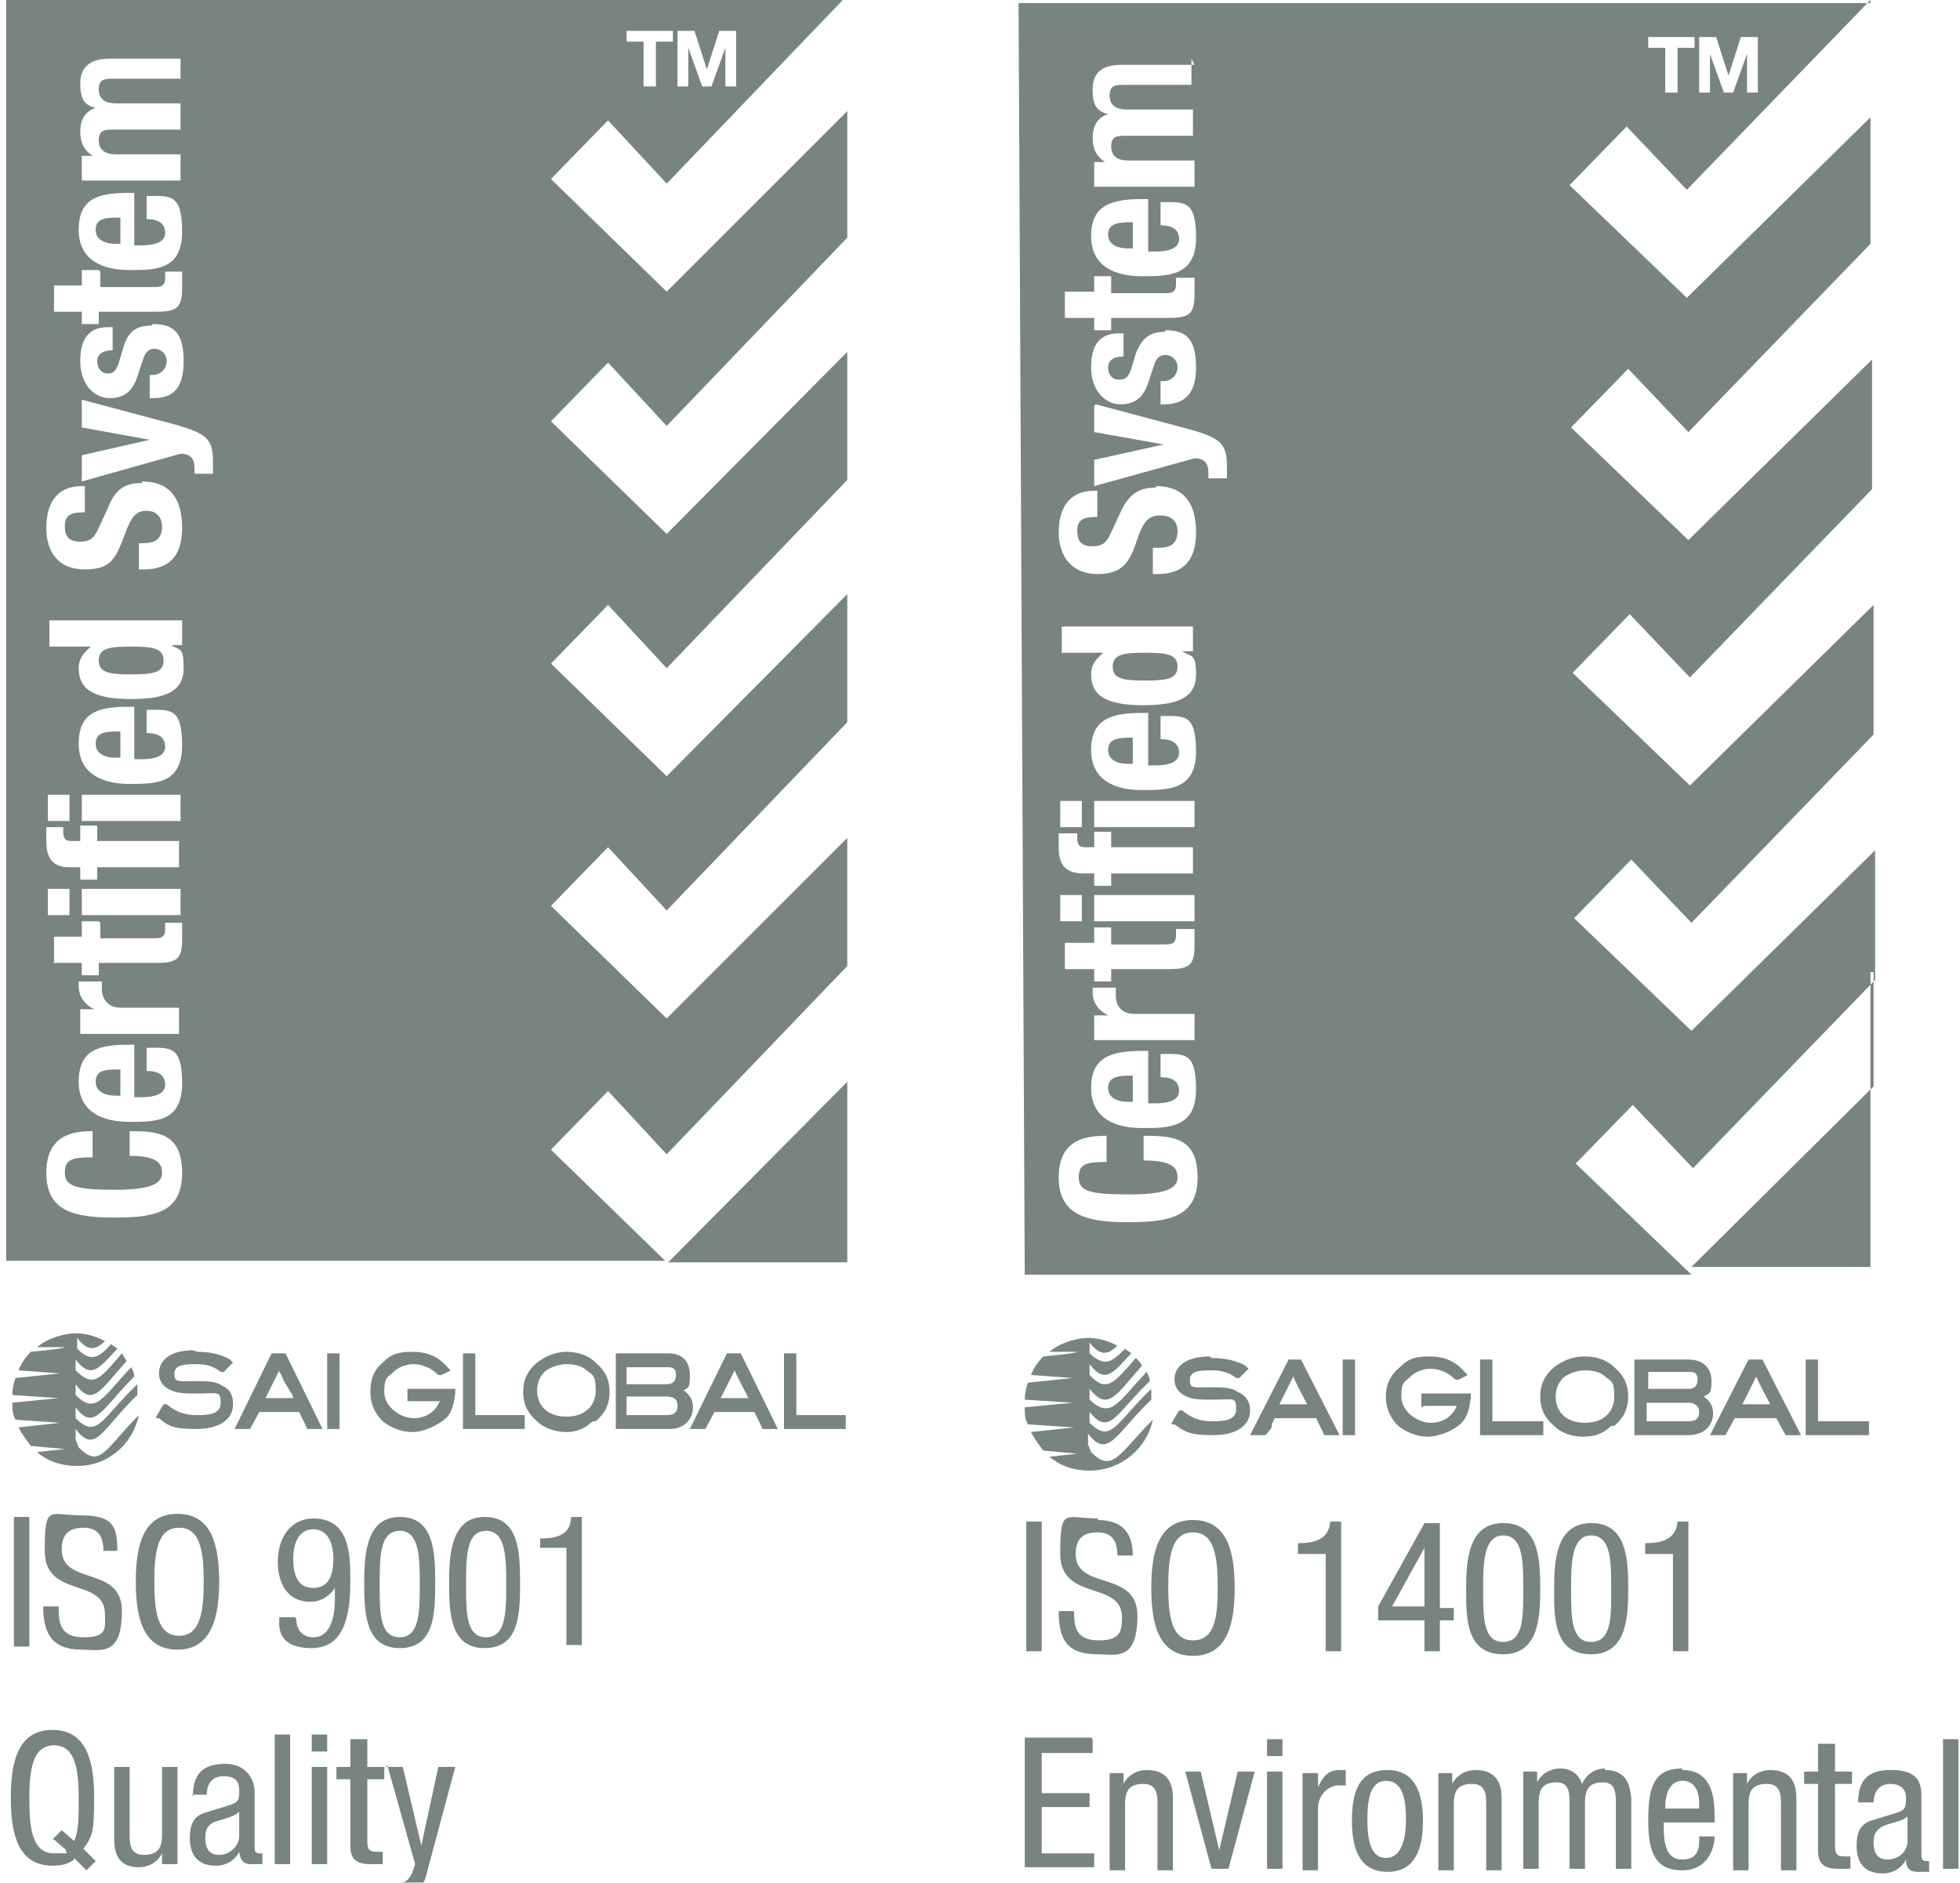
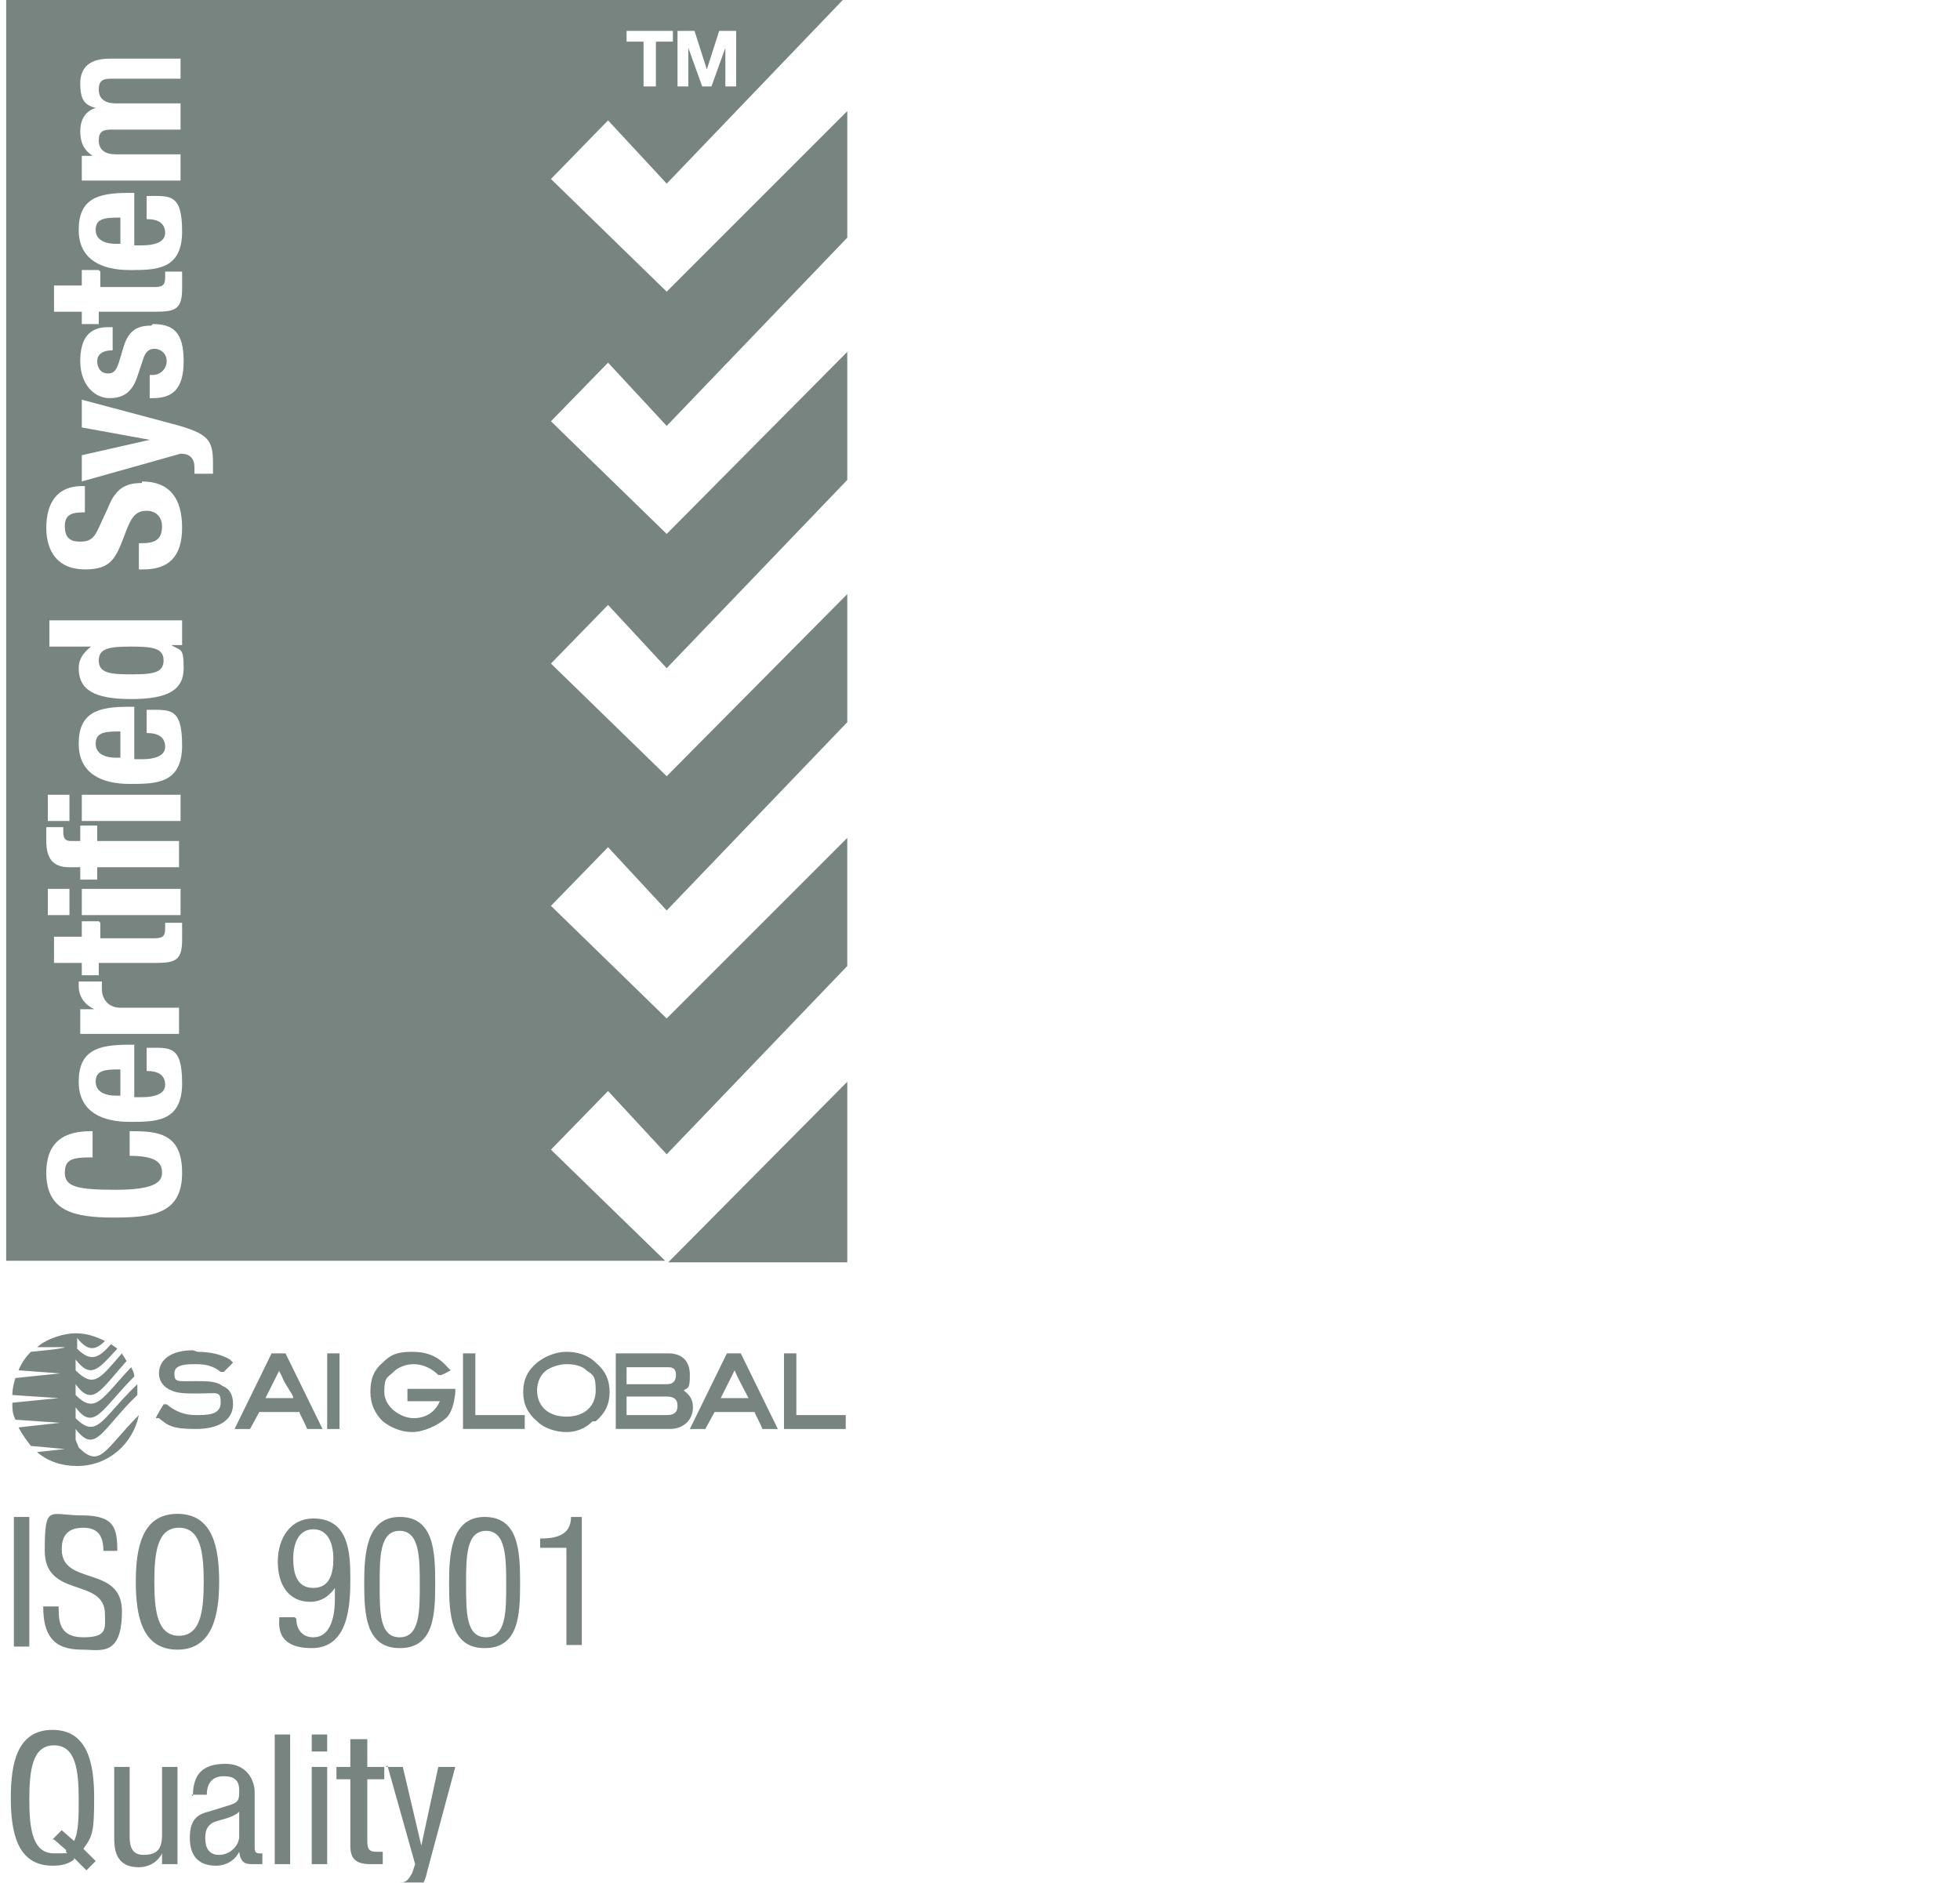
<svg xmlns="http://www.w3.org/2000/svg" id="Layer_1" width="127" height="122" version="1.1" viewBox="0 0 127 122">
  <defs>
    <style> .st0 { fill: #1d322b; fill-rule: evenodd; } .st1 { opacity: .6; } </style>
  </defs>
  <g id="Design-Symbols" class="st1">
    <g id="Footer-2024">
      <g id="ISO-14001_x2F_Mono">
-         <path id="Combined-Shape" class="st0" d="M121.2,63v7.4h0v11.7h-11.8.2l11.8-11.7v-7.4h-.2ZM121.2,0v7.4h0v8.4l-11.8,12.2-3.9-4.1-3.7,3.8,7.6,7.3,11.9-11.7v-7.4h0v7.4h0v8.4l-11.8,12.2-3.9-4.1-3.7,3.8,7.6,7.3,11.9-11.7v-7.4h0v7.4h0v8.4l-11.8,12.2-3.9-4.1-3.7,3.8,7.6,7.3,11.9-11.7v-7.4h0v7.4h0v8.4l-11.8,12.2-3.9-4.1-3.7,3.8,7.5,7.2h-43.2L66,.2h55L121.2,0ZM74.1,73.5v1.7c1.9,0,2.2.5,2.2,1.1s-.5,1.1-3.1,1.1-3.3-.2-3.3-1.1.5-1,1.8-1v-1.7c-1.3,0-3.1.2-3.1,2.7s1.9,2.9,4.5,2.9,4.5-.3,4.5-2.9-1.6-2.7-3.5-2.7v-.1ZM74.4,68.1h-.4c-2,0-3.3.4-3.3,2.4s1.6,2.6,3.3,2.6,3.5,0,3.5-2.5-.8-2.3-2.3-2.3v1.5c.8,0,1.2.3,1.2.9s-.7.8-1.5.8h-.5v-3.4ZM73.4,69.7v1.7h-.3c-.6,0-1.3-.2-1.3-.9s.6-.8,1.5-.8h.1ZM72.4,64h-1.6v.3c0,.7.4,1.2,1,1.5h-.9v1.6h6.5v-1.7h-3.9c-.9,0-1.2-.6-1.2-1.2s0-.4,0-.5h.1ZM72,60.1h-1.1v1h-1.9v1.7h1.9v.8h1.1v-.8h3.7c1.3,0,1.7-.2,1.7-1.5s0-.7,0-1.1h-1.2v.4c0,.5-.2.6-.7.6h-3.5v-1.1ZM70.1,58h-1.4v1.7h1.4v-1.7ZM77.4,58h-6.5v1.7h6.5v-1.7ZM69.8,54h-1.2v.9c0,1.1.4,1.7,1.6,1.7h.7v.8h1.1v-.8h5.3v-1.7h-5.3v-1h-1.1v1h-.6c-.4,0-.5-.2-.5-.6s0-.2,0-.3ZM77.4,51.9h-6.5v1.7h6.5v-1.7ZM70.1,51.9h-1.4v1.7h1.4v-1.7ZM74.4,46.2h-.4c-2,0-3.3.4-3.3,2.4s1.6,2.6,3.3,2.6,3.5,0,3.5-2.5-.8-2.3-2.3-2.3v1.5c.8,0,1.2.3,1.2.9s-.7.8-1.5.8h-.5v-3.4ZM73.4,47.8v1.7h-.3c-.6,0-1.3-.2-1.3-.9s.6-.8,1.5-.8h.1ZM77.4,40.6h-8.6v1.7h2.7c-.5.4-.8.8-.8,1.4,0,1.4,1,2,3.4,2s3.4-.6,3.4-2-.3-1.1-.9-1.5h.7v-1.6h.1ZM74.2,42.3c1.4,0,2.1.1,2.1.9s-.7.9-2.1.9-2.1-.1-2.1-.9.7-.9,2.1-.9ZM74.9,31.6c-1,0-1.7.3-2.3,1.6l-.6,1.3c-.3.7-.6.9-1.2.9s-1-.2-1-1,.5-.9,1.3-.9v-1.7h-.2c-1.6,0-2.3,1.1-2.3,2.7s.9,2.7,2.5,2.7,2.1-.7,2.6-2.3c.4-1.1.7-1.5,1.5-1.5s1.1.5,1.1,1c0,.9-.5,1.1-1.3,1.1h-.3v1.7h.3c1.6,0,2.5-.8,2.5-2.7s-.8-3-2.6-3v.1ZM70.9,26.3v1.7l4.5.8h0l-4.5,1v1.7l6.5-1.8c.6,0,.9.3.9.9s0,.3,0,.4h1.2v-.7c0-1.5-.3-1.9-2.5-2.5l-6-1.6-.1.1ZM75.5,21.5c-1,0-1.5.4-1.9,1.4l-.3,1c-.2.6-.4.7-.8.7-.5,0-.7-.4-.7-.8s.3-.7,1-.7v-1.5h-.3c-1.2,0-1.8.7-1.8,2.2s.9,2.4,1.9,2.4,1.5-.5,1.8-1.4l.4-1.2c.1-.3.3-.6.7-.6s.8.3.8.8-.4.9-.9.9h-.2v1.5h.2c1.2,0,2.1-.5,2.1-2.4s-.7-2.4-2-2.4v.1ZM72,17.9h-1.1v1h-1.9v1.7h1.9v.8h1.1v-.8h3.7c1.3,0,1.7-.2,1.7-1.5s0-.7,0-1.1h-1.2v.4c0,.5-.2.6-.7.6h-3.5v-1.1ZM121.1.2h-.1l-11.7,12.1-3.9-4.1-3.7,3.8,7.6,7.3,11.9-11.7V.2h-.1ZM74.4,12.9h-.4c-2,0-3.3.4-3.3,2.4s1.6,2.6,3.3,2.6,3.5,0,3.5-2.5-.8-2.3-2.3-2.3v1.5c.8,0,1.2.3,1.2.9s-.7.8-1.5.8h-.5v-3.4ZM73.4,14.4v1.7h-.3c-.6,0-1.3-.2-1.3-.9s.6-.8,1.5-.8h.1ZM77.4,4.2h-4.7c-1.3,0-1.9.5-1.9,1.6s.3,1.4,1,1.6h0c-.7.2-1,.8-1,1.5s.2,1.2.8,1.6h-.7v1.6h6.5v-1.7h-4.3c-.7,0-1.1-.3-1.1-.9s.3-.7.8-.7h4.5v-1.7h-4.3c-.7,0-1.1-.3-1.1-.9s.3-.7.8-.7h4.5v-1.7l.2.4ZM109.7,2.4h-2.9v.7h1.1v2.9h.8v-2.9h1.1v-.7h-.1ZM111.2,2.4h-1.1v3.6h.7v-2.5h0l.9,2.5h.6l.9-2.5h0v2.5h.7v-3.6h-1.1l-.8,2.5s-.8-2.5-.8-2.5ZM71.1,98.5c1.6,0,2.3.8,2.3,2.3h-1c0-.9-.3-1.5-1.3-1.5s-1.4.5-1.4,1.4c0,2.4,4,1,4,4s-1.4,2.5-2.6,2.5c-2,0-2.5-1-2.5-2.8h1v.2c0,.9.2,1.7,1.6,1.7s1.5-.6,1.5-1.5c0-2.4-4-1-4-4.1s.3-2.3,2.5-2.3l-.1.1ZM77.3,98.5c2.3,0,2.7,2.2,2.7,4.4s-.4,4.4-2.7,4.4-2.7-2.2-2.7-4.4.4-4.4,2.7-4.4ZM97.4,98.7c2.2,0,2.4,2.1,2.4,4.1v.2c0,1.8-.1,4.2-2.4,4.2s-2.4-2.1-2.4-4v-.2c0-1.8.1-4.3,2.4-4.3ZM103.1,98.7c2.2,0,2.4,2.1,2.4,4.1v.2c0,1.8-.1,4.2-2.4,4.2s-2.4-2.1-2.4-4v-.2c0-1.8.1-4.3,2.4-4.3ZM67.5,98.6v8.4h-1v-8.4h1ZM86.9,98.7v8.3h-1v-6.3h-1.8v-.7c1,0,2-.2,2.1-1.4h.7v.1ZM93.3,98.7v5.5h.9v.8h-.9v2h-1v-2h-3v-.9l3-5.4h1ZM109.4,98.7v8.3h-1v-6.3h-1.8v-.7c1,0,2-.2,2.1-1.4h.7v.1ZM97.4,99.5c-1.2,0-1.3,1.6-1.3,3.3v.2c0,1.8,0,3.4,1.3,3.4s1.3-1.6,1.3-3.2v-.2c0-1.8,0-3.5-1.3-3.5ZM103.1,99.5c-1.2,0-1.3,1.6-1.3,3.3v.2c0,1.8,0,3.4,1.3,3.4s1.3-1.6,1.3-3.2v-.2c0-1.8,0-3.5-1.3-3.5ZM77.3,99.3c-1.4,0-1.6,1.6-1.6,3.5s.2,3.5,1.6,3.5,1.6-1.5,1.6-3.3v-.2c0-1.9-.2-3.5-1.6-3.5ZM92.3,100.3h0l-2.1,3.8h2.1v-3.8ZM89.9,114.7c1.8,0,2.3,1.5,2.3,3.3s-.5,3.3-2.3,3.3-2.3-1.5-2.3-3.3.4-3.3,2.3-3.3ZM109,114.7c1.9,0,2.1,1.7,2.1,3v.4h-3.3c0,1,0,2.4,1.2,2.4s1.1-1,1.1-1.5h1c0,.7-.4,2.2-2.1,2.2s-2.2-1.1-2.2-3.2.3-3.4,2.2-3.4v.1ZM122.6,114.7c1.8,0,1.9,1,1.9,1.7v3.7c0,.3,0,.5.3.5s.2,0,.2,0v.7h-.6c-.4,0-.9,0-.9-.8h0c-.3.6-.9.9-1.5.9-1.2,0-1.7-.7-1.7-1.8s.4-1.5,1.2-1.7l1.3-.4c.7-.2.7-.4.7-1s-.4-.9-1-.9c-1,0-1.1.9-1.1,1.2h-1c0-1.4.6-2.1,2.1-2.1h.1ZM118.9,113v1.8h1.1v.8h-1.1v4c0,.5.1.7.6.7s.3,0,.4,0v.8h-.8c-1,0-1.3-.4-1.3-1.2v-4.3h-.9v-.8h.9v-1.8h1.1ZM86.8,114.7h.4v1h-.5c-.5,0-1.3.5-1.3,1.5v4h-1v-6.3h1v.9h0c.3-.6.6-1.1,1.4-1.1ZM70.8,112.7v.9h-3.3v2.6h3.1v.9h-3.1v3h3.4v.9h-4.5v-8.4h4.3l.1.1ZM74.3,114.7c1.6,0,1.7,1.2,1.7,1.9v4.6h-1v-4.3c0-.5,0-1.3-.9-1.3s-1.2.4-1.2,1.3v4.3h-1v-6.3h.9v.7h0c.3-.6.9-.9,1.5-.9ZM77.8,114.8l1.2,5.1h0l1.2-5.1h1.1l-1.7,6.3h-1.1l-1.7-6.3h1.1-.1ZM83.1,114.8v6.3h-1v-6.3h1ZM95.6,114.7c1.6,0,1.7,1.2,1.7,1.9v4.6h-1v-4.3c0-.5,0-1.3-.9-1.3s-1.2.4-1.2,1.3v4.3h-1v-6.3h.9v.7h0c.3-.6.9-.9,1.5-.9ZM104,114.7c1.5,0,1.6,1.1,1.7,1.8v4.6h-1v-4.3c0-.5,0-1.3-.8-1.3s-1.2.3-1.2,1.3v4.3h-1v-4.3c0-.5,0-1.3-.8-1.3s-1.2.3-1.2,1.3v4.3h-1v-6.3h.9v.7h0c.3-.6.9-.9,1.5-.9s1.2.3,1.4,1c.3-.6.8-1,1.5-1v.1ZM114.7,114.7c1.6,0,1.7,1.2,1.7,1.9v4.6h-1v-4.3c0-.5,0-1.3-.9-1.3s-1.2.4-1.2,1.3v4.3h-1v-6.3h.9v.7h0c.3-.6.9-.9,1.5-.9ZM126.9,112.7v8.4h-1v-8.4h1ZM123.6,117.7c-.4.4-1.2.4-1.7.7-.3.2-.5.4-.5,1s.2,1.1.9,1.1,1.3-.5,1.3-1.2c0,0,0-1.6,0-1.6ZM89.8,115.4c-1,0-1.2,1.2-1.2,2.5s.2,2.5,1.2,2.5,1.3-1.2,1.3-2.5-.2-2.5-1.3-2.5ZM109,115.4c-1,0-1.1,1.3-1.1,1.6v.2h2.2v-.3c0-.7-.2-1.5-1.1-1.5ZM83.1,112.7v1.1h-1v-1.1h1ZM70.5,93.6v-.7c1.3,1.7,1.8,0,4.1-2.2h0v-.7c-2.3,2.2-2.6,3.6-4,2.2v-.7c1.3,1.6,1.7.1,3.9-2,0-.2-.1-.4-.2-.6-1.9,2-2.3,3.1-3.7,1.8v-.7c1.2,1.5,1.7.4,3.4-1.5-.1-.2-.2-.3-.4-.5-1.4,1.6-1.9,2.3-3,1.1v-.7c1,1.3,1.5.6,2.7-.7-.1-.1-.3-.2-.4-.3-.9.9-1.3,1.2-2.3.3v-.7c.7.9,1.2.8,1.8.2-.6-.3-1.2-.5-1.9-.5s-1.8.3-2.5.9h1.8c0,.1-2.2.3-2.2.3-.3.3-.6.7-.8,1.2l2.7.2-2.9.3c-.1.3-.2.7-.2,1.1l3.1.2-3.1.3c0,.4,0,.7.2,1.1l3,.2-2.8.3c.2.4.5.8.8,1.2l2.2.2-1.8.2c.7.6,1.6.9,2.6.9,2,0,3.7-1.4,4.1-3.3-2.2,2.2-2.6,3.5-4,2.1M78.5,88c.9,0,1.7.2,2.2.5l.2.2-.6.6h-.2c-.5-.4-1-.5-1.6-.5s-1.4,0-1.4.6.2.5,1.4.5h0c.7,0,1.3,0,1.7.3.5.2.8.6.8,1.2,0,1-.9,1.6-2.4,1.6s-1.8-.2-2.5-.7h-.2c0-.1.5-.9.5-.9h.2c.6.5,1.2.7,1.9.7s1.6,0,1.6-.8-.2-.6-1.5-.6c-.7,0-1.3,0-1.7-.2-.5-.2-.8-.6-.8-1.1,0-.9.8-1.5,2.3-1.5l.1.1ZM84.3,88.1l2.5,4.9h-1c-.1-.3-.5-1-.5-1.1h-2.7s-.1.2-.2.4v.2c-.2.3-.4.5-.4.5h-1l2.5-4.9s.8,0,.8,0ZM83.8,89.2c-.2.4-.7,1.4-.9,1.8h1.8c-.2-.4-.7-1.3-.9-1.8ZM87,88.1v4.9h.8v-4.9h-.8ZM92.3,91.1h2.1c-.3.7-.9,1.1-1.7,1.1s-1.9-.7-1.9-1.7.2-.9.6-1.3c.3-.3.8-.5,1.3-.5s1.1.2,1.6.7h.1c0,.1.7-.3.7-.3l-.2-.2c-.6-.7-1.3-1-2.3-1s-1.4.2-1.9.7c-.6.5-.9,1.1-.9,1.9s.3,1.4.8,1.9c.5.4,1.2.7,1.9.7s1.8-.4,2.3-1h0c.3-.4.4-.8.5-1.5v-.3h-3.2v.9l.2-.1ZM102.7,87.9c.7,0,1.4.2,1.9.7.6.5.9,1.1.9,1.9s-.3,1.4-.9,1.9h-.2c-.5.5-1.1.7-1.8.7s-1.4-.2-1.9-.7c-.6-.5-.9-1.1-.9-1.9s.3-1.4.9-1.9c.5-.4,1.2-.7,1.9-.7h.1ZM96.7,88.1v4h3.3v.9h-4.1v-4.9s.8,0,.8,0ZM102.7,88.8c-.5,0-1,.2-1.3.4-.4.3-.6.8-.6,1.3,0,1,.7,1.7,1.9,1.7s1.9-.7,1.9-1.7-.2-1-.6-1.3c-.3-.3-.8-.4-1.3-.4ZM109.4,88.1c.9,0,1.5.5,1.5,1.4s-.2.8-.5,1c.4.3.6.6.6,1.1,0,.8-.6,1.4-1.6,1.4h-3.5v-4.9h3.5ZM114.2,88.1l2.5,4.9h-1s-.5-.9-.6-1.1h-2.7c-.1.2-.6,1.1-.6,1.1h-1l2.5-4.9h.9ZM109.4,90.9h-2.7v1.2h2.7c.6,0,.7-.3.7-.6,0-.4-.3-.6-.7-.6ZM113.8,89.2c-.2.4-.7,1.4-.9,1.8h1.8c-.2-.4-.7-1.3-.9-1.8ZM109.5,88.9h-2.7v1.1h2.6c.4,0,.6-.2.6-.6s-.2-.5-.5-.5ZM117.8,92.1v-4h-.8v4.9h4.1v-.9s-3.3,0-3.3,0Z" />
-       </g>
+         </g>
    </g>
  </g>
  <g id="Design-Symbols1" class="st1">
    <g id="Footer-20241">
      <g id="ISO-9001_x2F_Mono">
-         <path id="Combined-Shape1" class="st0" d="M54.9-.4v7.4h0v8.4l-11.7,12.2-3.8-4.1-3.7,3.8,7.5,7.3,11.7-11.8v8.3l-11.7,12.2-3.8-4.1-3.7,3.8,7.5,7.3,11.7-11.8v8.3l-11.7,12.2-3.8-4.1-3.7,3.8,7.5,7.3,11.7-11.7v8.3l-11.7,12.2-3.8-4.1-3.7,3.8,7.4,7.2H.4V-.2h54.3l.2-.2ZM54.9,70.1v11.7h-11.6l11.6-11.7ZM8.4,73.2v1.7c1.8,0,2.1.5,2.1,1.1s-.5,1.1-3,1.1-3.3-.2-3.3-1.1.5-1,1.8-1v-1.7c-1.2,0-3,.2-3,2.7s1.8,2.9,4.4,2.9,4.4-.3,4.4-2.9-1.6-2.7-3.4-2.7v-.1ZM8.7,67.7h-.4c-2,0-3.2.4-3.2,2.4s1.6,2.6,3.3,2.6,3.4,0,3.4-2.5-.8-2.3-2.3-2.3v1.5c.8,0,1.2.3,1.2.9s-.7.8-1.5.8h-.5v-3.4ZM7.8,69.3v1.7h-.3c-.6,0-1.3-.2-1.3-.9s.5-.8,1.5-.8h.1ZM54.9,62.6v7.4h0v-7.4h0ZM6.7,63.6h-1.6v.3c0,.7.4,1.2,1,1.5h-.9v1.6h6.4v-1.7h-3.8c-.9,0-1.2-.7-1.2-1.2v-.5h.1ZM6.4,59.7h-1.1v1h-1.8v1.7h1.8v.8h1.1v-.8h3.7c1.3,0,1.7-.2,1.7-1.5s0-.7,0-1.1h-1.1v.4c0,.5-.2.6-.7.6h-3.5v-1l-.1-.1ZM4.5,57.6h-1.4v1.7h1.4v-1.7ZM11.7,57.6h-6.4v1.7h6.4v-1.7ZM4.2,53.6h-1.2v.9c0,1.1.4,1.7,1.5,1.7h.7v.8h1.1v-.8h5.3v-1.7h-5.3v-1h-1.1v1h-.6c-.4,0-.5-.2-.5-.6s0-.2,0-.3h.1ZM54.9,46.9v7.4h0v-7.4h0ZM4.5,51.5h-1.4v1.7h1.4v-1.7ZM11.7,51.5h-6.4v1.7h6.4v-1.7ZM8.7,45.8h-.4c-2,0-3.2.4-3.2,2.4s1.6,2.6,3.3,2.6,3.4,0,3.4-2.5-.8-2.3-2.3-2.3v1.5c.8,0,1.2.3,1.2.9s-.7.8-1.5.8h-.5v-3.4ZM7.8,47.4v1.7h-.3c-.6,0-1.3-.2-1.3-.9s.5-.8,1.5-.8h.1ZM11.7,40.2H3.2v1.7h2.7c-.5.4-.8.8-.8,1.4,0,1.4,1,2,3.4,2s3.4-.6,3.4-2-.2-1.1-.8-1.5h.7v-1.6h-.1ZM8.5,41.9c1.4,0,2.1.1,2.1.9s-.7.9-2.1.9-2.1-.1-2.1-.9.7-.9,2.1-.9ZM54.9,31.1v7.4h0v-7.4h0ZM9.2,31.3c-1,0-1.7.3-2.2,1.6l-.6,1.3c-.3.7-.6.9-1.2.9s-1-.2-1-1,.5-.9,1.3-.9v-1.7h-.2c-1.6,0-2.3,1.1-2.3,2.7s.8,2.7,2.5,2.7,2-.7,2.6-2.3c.4-1.1.7-1.5,1.4-1.5s1,.5,1,1c0,.9-.5,1.1-1.3,1.1h-.2v1.7h.3c1.6,0,2.5-.8,2.5-2.7s-.8-3-2.6-3v.1ZM5.3,26v1.7l4.4.8h0l-4.4,1v1.7l6.4-1.8c.6,0,.9.3.9.9s0,.3,0,.4h1.2v-.7c0-1.5-.3-1.9-2.5-2.5l-6-1.6v.1ZM9.8,21.1c-1,0-1.5.4-1.8,1.4l-.3,1c-.2.6-.4.7-.7.7-.5,0-.7-.4-.7-.8s.3-.7,1-.7v-1.5h-.3c-1.2,0-1.8.7-1.8,2.2s.9,2.4,1.9,2.4,1.5-.5,1.8-1.4l.4-1.2c.1-.3.3-.6.7-.6s.8.3.8.8-.4.9-.9.9h-.2v1.5h.2c1.2,0,2-.5,2-2.4s-.7-2.4-2-2.4l-.1.1ZM54.9,15.4v7.4h0v-7.4h0ZM6.4,17.5h-1.1v1h-1.8v1.7h1.8v.8h1.1v-.8h3.7c1.3,0,1.7-.2,1.7-1.5s0-.7,0-1.1h-1.1v.4c0,.5-.2.6-.7.6h-3.5v-1l-.1-.1ZM54.9-.2h-.1l-11.6,12.1-3.8-4.1-3.7,3.8,7.5,7.3,11.7-11.7s0-7.4,0-7.4ZM8.7,12.5h-.4c-2,0-3.2.4-3.2,2.4s1.6,2.6,3.3,2.6,3.4,0,3.4-2.5-.8-2.3-2.3-2.3v1.5c.8,0,1.2.3,1.2.9s-.7.8-1.5.8h-.5v-3.4ZM7.8,14.1v1.7h-.3c-.6,0-1.3-.2-1.3-.9s.5-.8,1.5-.8h.1ZM11.7,3.8h-4.6c-1.2,0-1.9.5-1.9,1.6s.3,1.4,1,1.6h0c-.7.2-1,.8-1,1.5s.2,1.2.8,1.6h-.7v1.6h6.4v-1.7h-4.2c-.7,0-1.1-.3-1.1-.9s.3-.7.8-.7h4.5v-1.7h-4.2c-.7,0-1.1-.3-1.1-.9s.3-.7.8-.7h4.5v-1.7.4ZM45,2h-1.1v3.6h.7v-2.5h0l.9,2.5h.6l.9-2.5h0v2.5h.7V2h-1.1l-.8,2.5h0s-.8-2.5-.8-2.5ZM43.5,2h-2.9v.7h1.1v2.9h.8v-2.9h1.1v-.7h-.1ZM.9,106.7h1v-8.4H.9v8.4ZM6.7,100.5c0-.9-.3-1.5-1.3-1.5s-1.4.5-1.4,1.4c0,2.4,3.9,1,3.9,4s-1.4,2.5-2.6,2.5c-1.9,0-2.5-1-2.5-2.8h1c0,.9,0,2,1.6,2s1.4-.6,1.4-1.5c0-2.4-3.9-1-3.9-4.1s.3-2.3,2.4-2.3,2.3.8,2.3,2.3h-1,.1ZM10,102.5c0,1.9.2,3.5,1.6,3.5s1.6-1.6,1.6-3.5-.2-3.5-1.6-3.5-1.6,1.6-1.6,3.5M14.2,102.5c0,2.1-.4,4.4-2.7,4.4s-2.7-2.2-2.7-4.4.4-4.4,2.7-4.4,2.7,2.2,2.7,4.4M20.3,99.1c-1,0-1.3,1-1.3,1.9s.2,1.9,1.3,1.9,1.3-1,1.3-1.9-.3-1.9-1.3-1.9h0ZM19.2,104.9c0,.7.4,1.2,1.1,1.2,1.4,0,1.4-2.1,1.4-2.5v-.7h0c-.2.3-.7.9-1.6.9-1.4,0-2.1-1.1-2.1-2.6s.8-2.8,2.3-2.8c2.3,0,2.4,2.2,2.4,3.9s-.1,4.5-2.5,4.5-2.1-1.6-2.1-2h1l.1.1ZM25.9,106.1c1.3,0,1.3-1.7,1.3-3.4s0-3.5-1.3-3.5-1.3,1.7-1.3,3.5,0,3.4,1.3,3.4M23.6,102.6c0-1.8.1-4.3,2.3-4.3s2.3,2.2,2.3,4.3-.1,4.2-2.3,4.2-2.3-2.2-2.3-4.2M31.5,106.1c1.3,0,1.3-1.7,1.3-3.4s0-3.5-1.3-3.5-1.3,1.7-1.3,3.5,0,3.4,1.3,3.4M29.1,102.6c0-1.8.1-4.3,2.3-4.3s2.3,2.2,2.3,4.3-.1,4.2-2.3,4.2-2.3-2.2-2.3-4.2M35,99.7c1,0,2-.2,2-1.4h.7v8.3h-1v-6.3h-1.7v-.7.1ZM3.4,119.2l.6-.6.8.7c.3-.6.3-1.6.3-2.7,0-1.9-.2-3.5-1.6-3.5s-1.6,1.6-1.6,3.5.2,3.5,1.6,3.5.6,0,.8-.2l-.8-.7h-.1ZM4.8,120.5c-.4.3-.8.4-1.4.4-2.3,0-2.7-2.2-2.7-4.4s.4-4.4,2.7-4.4,2.7,2.2,2.7,4.4-.1,2.5-.7,3.3l.8.8-.6.6-.8-.8v.1ZM11.4,120.8h-.9v-.7h0c-.3.6-.9.9-1.5.9-1.6,0-1.6-1.3-1.6-2v-4.5h1v4.4c0,.5,0,1.3.9,1.3s1.2-.4,1.2-1.3v-4.4h1v6.3h-.1ZM15.5,117.4c-.4.4-1.2.5-1.7.7-.3.2-.5.4-.5,1s.2,1.1.9,1.1,1.3-.6,1.3-1.2v-1.6ZM12.5,116.4c0-1.4.6-2.1,2.1-2.1s1.9,1.2,1.9,1.8v3.5c0,.3,0,.5.3.5s.2,0,.2,0v.7h-.6c-.4,0-.8,0-.9-.8h0c-.3.6-.9.9-1.5.9-1.2,0-1.7-.7-1.7-1.8s.4-1.5,1.2-1.7l1.3-.4c.7-.2.7-.4.7-1s-.3-.9-1-.9c-1.1,0-1.1,1-1.1,1.2h-1l.1.1ZM17.8,120.8h1v-8.4h-1v8.4ZM20.2,120.8h1v-6.3h-1v6.3ZM20.2,113.5h1v-1.1h-1v1.1ZM22.8,112.7h1v1.8h1.1v.8h-1.1v4c0,.5.1.7.6.7s.3,0,.4,0v.8h-.8c-1,0-1.3-.4-1.3-1.2v-4.3h-.9v-.8h.9v-1.8h.1ZM25,114.5h1.1l1.2,5.1h0l1.1-5.1h1.1l-1.8,6.7c-.2.9-.5,1.6-1.7,1.6s-.5,0-.7,0v-.8h.6c.5,0,.6-.3.8-.6l.2-.6-1.8-6.4-.1.1ZM4.9,93.3v-.7c1.3,1.7,1.7,0,4-2.2h0v-.7c-2.3,2.2-2.6,3.6-4,2.2v-.7c1.2,1.6,1.7.1,3.8-2,0-.2-.1-.4-.2-.6-1.9,2-2.3,3.1-3.6,1.8v-.7c1.1,1.5,1.6.4,3.3-1.5-.1-.2-.2-.3-.3-.5-1.4,1.6-1.8,2.3-3,1.1v-.7c1,1.3,1.5.6,2.7-.7-.1-.1-.3-.2-.4-.3-.8.9-1.3,1.2-2.2.3v-.7c.7.9,1.2.8,1.8.2-.6-.3-1.2-.5-1.9-.5s-1.8.3-2.5.9h1.8c0,.1-2.2.3-2.2.3-.3.3-.6.7-.8,1.2l2.7.2-2.9.3c-.1.3-.2.7-.2,1.1l3,.2-3,.3c0,.4,0,.7.2,1.1l2.9.2-2.7.3c.2.4.5.8.8,1.2l2.2.2-1.8.2c.7.6,1.6.9,2.6.9,2,0,3.6-1.4,4-3.3-2.2,2.2-2.5,3.5-3.9,2.1M12.8,87.6c.9,0,1.6.2,2.1.5l.2.2-.6.6h-.2c-.5-.4-1-.5-1.6-.5s-1.4,0-1.4.6.2.5,1.4.5h0c.7,0,1.3,0,1.7.3.5.2.7.6.7,1.2,0,1-.9,1.6-2.4,1.6s-1.8-.2-2.4-.7h-.2c0-.1.5-.9.5-.9h.2c.6.5,1.2.7,1.9.7s1.6,0,1.6-.8-.2-.6-1.5-.6c-.7,0-1.3,0-1.7-.2-.5-.2-.8-.6-.8-1.1,0-.9.8-1.5,2.2-1.5l.3.1ZM18.5,87.7l2.4,4.9h-1c-.1-.3-.5-1-.5-1.1h-2.6c-.1.2-.6,1.1-.6,1.1h-1l2.4-4.9h.9ZM18.1,88.8c-.2.4-.7,1.4-.9,1.8h1.8c0-.2-.2-.4-.3-.6l-.3-.5c-.1-.2-.2-.5-.3-.6v-.1ZM21.2,87.7v4.9h.8v-4.9h-.8ZM26.4,90.8h2.1c-.3.7-.9,1.1-1.7,1.1s-1.9-.7-1.9-1.7.2-.9.6-1.3c.3-.3.8-.5,1.3-.5s1.1.2,1.6.7h.1c0,.1.7-.3.7-.3l-.2-.2c-.6-.7-1.3-1-2.3-1s-1.4.2-1.9.7c-.6.5-.8,1.1-.8,1.9s.3,1.4.8,1.9c.5.4,1.2.7,1.9.7s1.7-.4,2.3-1h0c.3-.4.4-.8.5-1.5v-.3h-3.1v.9-.1ZM36.7,87.6c.7,0,1.4.2,1.9.7.6.5.9,1.1.9,1.9s-.3,1.4-.9,1.9h-.2c-.5.5-1.1.7-1.7.7s-1.4-.2-1.9-.7c-.6-.5-.9-1.1-.9-1.9s.3-1.4.9-1.9c.5-.4,1.2-.7,1.9-.7ZM30.8,87.7v4h3.2v.9h-4v-4.9h.8ZM36.7,88.4c-.5,0-1,.2-1.3.4-.4.3-.6.8-.6,1.3,0,1,.7,1.7,1.9,1.7s1.9-.7,1.9-1.7-.2-1-.6-1.3c-.3-.3-.8-.4-1.3-.4ZM43.3,87.7c.9,0,1.4.5,1.4,1.4s-.1.8-.4,1c.4.3.6.6.6,1.1,0,.8-.6,1.4-1.5,1.4h-3.5v-4.9h3.5-.1ZM48,87.7l2.4,4.9h-1c-.1-.3-.5-1-.5-1.1h-2.6c-.1.2-.6,1.1-.6,1.1h-1l2.4-4.9h.9ZM43.3,90.5h-2.7v1.2h2.6c.6,0,.7-.3.7-.6,0-.4-.2-.6-.7-.6h.1ZM47.6,88.8l-.9,1.8h1.8c-.2-.4-.7-1.3-.9-1.8ZM43.3,88.6h-2.7v1.1h2.6c.4,0,.6-.2.6-.6s-.2-.5-.5-.5ZM51.6,91.7v-4h-.8v4.9h4v-.9h-3.2Z" />
+         <path id="Combined-Shape1" class="st0" d="M54.9-.4v7.4h0v8.4l-11.7,12.2-3.8-4.1-3.7,3.8,7.5,7.3,11.7-11.8v8.3l-11.7,12.2-3.8-4.1-3.7,3.8,7.5,7.3,11.7-11.8v8.3l-11.7,12.2-3.8-4.1-3.7,3.8,7.5,7.3,11.7-11.7v8.3l-11.7,12.2-3.8-4.1-3.7,3.8,7.4,7.2H.4V-.2h54.3l.2-.2ZM54.9,70.1v11.7h-11.6l11.6-11.7ZM8.4,73.2v1.7c1.8,0,2.1.5,2.1,1.1s-.5,1.1-3,1.1-3.3-.2-3.3-1.1.5-1,1.8-1v-1.7c-1.2,0-3,.2-3,2.7s1.8,2.9,4.4,2.9,4.4-.3,4.4-2.9-1.6-2.7-3.4-2.7v-.1ZM8.7,67.7h-.4c-2,0-3.2.4-3.2,2.4s1.6,2.6,3.3,2.6,3.4,0,3.4-2.5-.8-2.3-2.3-2.3v1.5c.8,0,1.2.3,1.2.9s-.7.8-1.5.8h-.5v-3.4ZM7.8,69.3v1.7h-.3c-.6,0-1.3-.2-1.3-.9s.5-.8,1.5-.8h.1ZM54.9,62.6v7.4h0v-7.4h0ZM6.7,63.6h-1.6v.3c0,.7.4,1.2,1,1.5h-.9v1.6h6.4v-1.7h-3.8c-.9,0-1.2-.7-1.2-1.2v-.5h.1ZM6.4,59.7h-1.1v1h-1.8v1.7h1.8v.8h1.1v-.8h3.7c1.3,0,1.7-.2,1.7-1.5s0-.7,0-1.1h-1.1v.4c0,.5-.2.6-.7.6h-3.5v-1l-.1-.1ZM4.5,57.6h-1.4v1.7h1.4v-1.7ZM11.7,57.6h-6.4v1.7h6.4v-1.7ZM4.2,53.6h-1.2v.9c0,1.1.4,1.7,1.5,1.7h.7v.8h1.1v-.8h5.3v-1.7h-5.3v-1h-1.1v1h-.6c-.4,0-.5-.2-.5-.6s0-.2,0-.3h.1ZM54.9,46.9v7.4h0v-7.4h0ZM4.5,51.5h-1.4v1.7h1.4v-1.7ZM11.7,51.5h-6.4v1.7h6.4v-1.7ZM8.7,45.8h-.4c-2,0-3.2.4-3.2,2.4s1.6,2.6,3.3,2.6,3.4,0,3.4-2.5-.8-2.3-2.3-2.3v1.5c.8,0,1.2.3,1.2.9s-.7.8-1.5.8h-.5v-3.4ZM7.8,47.4v1.7h-.3c-.6,0-1.3-.2-1.3-.9s.5-.8,1.5-.8h.1ZM11.7,40.2H3.2v1.7h2.7c-.5.4-.8.8-.8,1.4,0,1.4,1,2,3.4,2s3.4-.6,3.4-2-.2-1.1-.8-1.5h.7v-1.6h-.1ZM8.5,41.9c1.4,0,2.1.1,2.1.9s-.7.9-2.1.9-2.1-.1-2.1-.9.7-.9,2.1-.9M54.9,31.1v7.4h0v-7.4h0ZM9.2,31.3c-1,0-1.7.3-2.2,1.6l-.6,1.3c-.3.7-.6.9-1.2.9s-1-.2-1-1,.5-.9,1.3-.9v-1.7h-.2c-1.6,0-2.3,1.1-2.3,2.7s.8,2.7,2.5,2.7,2-.7,2.6-2.3c.4-1.1.7-1.5,1.4-1.5s1,.5,1,1c0,.9-.5,1.1-1.3,1.1h-.2v1.7h.3c1.6,0,2.5-.8,2.5-2.7s-.8-3-2.6-3v.1ZM5.3,26v1.7l4.4.8h0l-4.4,1v1.7l6.4-1.8c.6,0,.9.3.9.9s0,.3,0,.4h1.2v-.7c0-1.5-.3-1.9-2.5-2.5l-6-1.6v.1ZM9.8,21.1c-1,0-1.5.4-1.8,1.4l-.3,1c-.2.6-.4.7-.7.7-.5,0-.7-.4-.7-.8s.3-.7,1-.7v-1.5h-.3c-1.2,0-1.8.7-1.8,2.2s.9,2.4,1.9,2.4,1.5-.5,1.8-1.4l.4-1.2c.1-.3.3-.6.7-.6s.8.3.8.8-.4.9-.9.9h-.2v1.5h.2c1.2,0,2-.5,2-2.4s-.7-2.4-2-2.4l-.1.1ZM54.9,15.4v7.4h0v-7.4h0ZM6.4,17.5h-1.1v1h-1.8v1.7h1.8v.8h1.1v-.8h3.7c1.3,0,1.7-.2,1.7-1.5s0-.7,0-1.1h-1.1v.4c0,.5-.2.6-.7.6h-3.5v-1l-.1-.1ZM54.9-.2h-.1l-11.6,12.1-3.8-4.1-3.7,3.8,7.5,7.3,11.7-11.7s0-7.4,0-7.4ZM8.7,12.5h-.4c-2,0-3.2.4-3.2,2.4s1.6,2.6,3.3,2.6,3.4,0,3.4-2.5-.8-2.3-2.3-2.3v1.5c.8,0,1.2.3,1.2.9s-.7.8-1.5.8h-.5v-3.4ZM7.8,14.1v1.7h-.3c-.6,0-1.3-.2-1.3-.9s.5-.8,1.5-.8h.1ZM11.7,3.8h-4.6c-1.2,0-1.9.5-1.9,1.6s.3,1.4,1,1.6h0c-.7.2-1,.8-1,1.5s.2,1.2.8,1.6h-.7v1.6h6.4v-1.7h-4.2c-.7,0-1.1-.3-1.1-.9s.3-.7.8-.7h4.5v-1.7h-4.2c-.7,0-1.1-.3-1.1-.9s.3-.7.8-.7h4.5v-1.7.4ZM45,2h-1.1v3.6h.7v-2.5h0l.9,2.5h.6l.9-2.5h0v2.5h.7V2h-1.1l-.8,2.5h0s-.8-2.5-.8-2.5ZM43.5,2h-2.9v.7h1.1v2.9h.8v-2.9h1.1v-.7h-.1ZM.9,106.7h1v-8.4H.9v8.4ZM6.7,100.5c0-.9-.3-1.5-1.3-1.5s-1.4.5-1.4,1.4c0,2.4,3.9,1,3.9,4s-1.4,2.5-2.6,2.5c-1.9,0-2.5-1-2.5-2.8h1c0,.9,0,2,1.6,2s1.4-.6,1.4-1.5c0-2.4-3.9-1-3.9-4.1s.3-2.3,2.4-2.3,2.3.8,2.3,2.3h-1,.1ZM10,102.5c0,1.9.2,3.5,1.6,3.5s1.6-1.6,1.6-3.5-.2-3.5-1.6-3.5-1.6,1.6-1.6,3.5M14.2,102.5c0,2.1-.4,4.4-2.7,4.4s-2.7-2.2-2.7-4.4.4-4.4,2.7-4.4,2.7,2.2,2.7,4.4M20.3,99.1c-1,0-1.3,1-1.3,1.9s.2,1.9,1.3,1.9,1.3-1,1.3-1.9-.3-1.9-1.3-1.9h0ZM19.2,104.9c0,.7.4,1.2,1.1,1.2,1.4,0,1.4-2.1,1.4-2.5v-.7h0c-.2.3-.7.9-1.6.9-1.4,0-2.1-1.1-2.1-2.6s.8-2.8,2.3-2.8c2.3,0,2.4,2.2,2.4,3.9s-.1,4.5-2.5,4.5-2.1-1.6-2.1-2h1l.1.1ZM25.9,106.1c1.3,0,1.3-1.7,1.3-3.4s0-3.5-1.3-3.5-1.3,1.7-1.3,3.5,0,3.4,1.3,3.4M23.6,102.6c0-1.8.1-4.3,2.3-4.3s2.3,2.2,2.3,4.3-.1,4.2-2.3,4.2-2.3-2.2-2.3-4.2M31.5,106.1c1.3,0,1.3-1.7,1.3-3.4s0-3.5-1.3-3.5-1.3,1.7-1.3,3.5,0,3.4,1.3,3.4M29.1,102.6c0-1.8.1-4.3,2.3-4.3s2.3,2.2,2.3,4.3-.1,4.2-2.3,4.2-2.3-2.2-2.3-4.2M35,99.7c1,0,2-.2,2-1.4h.7v8.3h-1v-6.3h-1.7v-.7.1ZM3.4,119.2l.6-.6.8.7c.3-.6.3-1.6.3-2.7,0-1.9-.2-3.5-1.6-3.5s-1.6,1.6-1.6,3.5.2,3.5,1.6,3.5.6,0,.8-.2l-.8-.7h-.1ZM4.8,120.5c-.4.3-.8.4-1.4.4-2.3,0-2.7-2.2-2.7-4.4s.4-4.4,2.7-4.4,2.7,2.2,2.7,4.4-.1,2.5-.7,3.3l.8.8-.6.6-.8-.8v.1ZM11.4,120.8h-.9v-.7h0c-.3.6-.9.9-1.5.9-1.6,0-1.6-1.3-1.6-2v-4.5h1v4.4c0,.5,0,1.3.9,1.3s1.2-.4,1.2-1.3v-4.4h1v6.3h-.1ZM15.5,117.4c-.4.4-1.2.5-1.7.7-.3.2-.5.4-.5,1s.2,1.1.9,1.1,1.3-.6,1.3-1.2v-1.6ZM12.5,116.4c0-1.4.6-2.1,2.1-2.1s1.9,1.2,1.9,1.8v3.5c0,.3,0,.5.3.5s.2,0,.2,0v.7h-.6c-.4,0-.8,0-.9-.8h0c-.3.6-.9.9-1.5.9-1.2,0-1.7-.7-1.7-1.8s.4-1.5,1.2-1.7l1.3-.4c.7-.2.7-.4.7-1s-.3-.9-1-.9c-1.1,0-1.1,1-1.1,1.2h-1l.1.1ZM17.8,120.8h1v-8.4h-1v8.4ZM20.2,120.8h1v-6.3h-1v6.3ZM20.2,113.5h1v-1.1h-1v1.1ZM22.8,112.7h1v1.8h1.1v.8h-1.1v4c0,.5.1.7.6.7s.3,0,.4,0v.8h-.8c-1,0-1.3-.4-1.3-1.2v-4.3h-.9v-.8h.9v-1.8h.1ZM25,114.5h1.1l1.2,5.1h0l1.1-5.1h1.1l-1.8,6.7c-.2.9-.5,1.6-1.7,1.6s-.5,0-.7,0v-.8h.6c.5,0,.6-.3.8-.6l.2-.6-1.8-6.4-.1.1ZM4.9,93.3v-.7c1.3,1.7,1.7,0,4-2.2h0v-.7c-2.3,2.2-2.6,3.6-4,2.2v-.7c1.2,1.6,1.7.1,3.8-2,0-.2-.1-.4-.2-.6-1.9,2-2.3,3.1-3.6,1.8v-.7c1.1,1.5,1.6.4,3.3-1.5-.1-.2-.2-.3-.3-.5-1.4,1.6-1.8,2.3-3,1.1v-.7c1,1.3,1.5.6,2.7-.7-.1-.1-.3-.2-.4-.3-.8.9-1.3,1.2-2.2.3v-.7c.7.9,1.2.8,1.8.2-.6-.3-1.2-.5-1.9-.5s-1.8.3-2.5.9h1.8c0,.1-2.2.3-2.2.3-.3.3-.6.7-.8,1.2l2.7.2-2.9.3c-.1.3-.2.7-.2,1.1l3,.2-3,.3c0,.4,0,.7.2,1.1l2.9.2-2.7.3c.2.4.5.8.8,1.2l2.2.2-1.8.2c.7.6,1.6.9,2.6.9,2,0,3.6-1.4,4-3.3-2.2,2.2-2.5,3.5-3.9,2.1M12.8,87.6c.9,0,1.6.2,2.1.5l.2.2-.6.6h-.2c-.5-.4-1-.5-1.6-.5s-1.4,0-1.4.6.2.5,1.4.5h0c.7,0,1.3,0,1.7.3.5.2.7.6.7,1.2,0,1-.9,1.6-2.4,1.6s-1.8-.2-2.4-.7h-.2c0-.1.5-.9.5-.9h.2c.6.5,1.2.7,1.9.7s1.6,0,1.6-.8-.2-.6-1.5-.6c-.7,0-1.3,0-1.7-.2-.5-.2-.8-.6-.8-1.1,0-.9.8-1.5,2.2-1.5l.3.1ZM18.5,87.7l2.4,4.9h-1c-.1-.3-.5-1-.5-1.1h-2.6c-.1.2-.6,1.1-.6,1.1h-1l2.4-4.9h.9ZM18.1,88.8c-.2.4-.7,1.4-.9,1.8h1.8c0-.2-.2-.4-.3-.6l-.3-.5c-.1-.2-.2-.5-.3-.6v-.1ZM21.2,87.7v4.9h.8v-4.9h-.8ZM26.4,90.8h2.1c-.3.7-.9,1.1-1.7,1.1s-1.9-.7-1.9-1.7.2-.9.6-1.3c.3-.3.8-.5,1.3-.5s1.1.2,1.6.7h.1c0,.1.7-.3.7-.3l-.2-.2c-.6-.7-1.3-1-2.3-1s-1.4.2-1.9.7c-.6.5-.8,1.1-.8,1.9s.3,1.4.8,1.9c.5.4,1.2.7,1.9.7s1.7-.4,2.3-1h0c.3-.4.4-.8.5-1.5v-.3h-3.1v.9-.1ZM36.7,87.6c.7,0,1.4.2,1.9.7.6.5.9,1.1.9,1.9s-.3,1.4-.9,1.9h-.2c-.5.5-1.1.7-1.7.7s-1.4-.2-1.9-.7c-.6-.5-.9-1.1-.9-1.9s.3-1.4.9-1.9c.5-.4,1.2-.7,1.9-.7ZM30.8,87.7v4h3.2v.9h-4v-4.9h.8ZM36.7,88.4c-.5,0-1,.2-1.3.4-.4.3-.6.8-.6,1.3,0,1,.7,1.7,1.9,1.7s1.9-.7,1.9-1.7-.2-1-.6-1.3c-.3-.3-.8-.4-1.3-.4ZM43.3,87.7c.9,0,1.4.5,1.4,1.4s-.1.8-.4,1c.4.3.6.6.6,1.1,0,.8-.6,1.4-1.5,1.4h-3.5v-4.9h3.5-.1ZM48,87.7l2.4,4.9h-1c-.1-.3-.5-1-.5-1.1h-2.6c-.1.2-.6,1.1-.6,1.1h-1l2.4-4.9h.9ZM43.3,90.5h-2.7v1.2h2.6c.6,0,.7-.3.7-.6,0-.4-.2-.6-.7-.6h.1ZM47.6,88.8l-.9,1.8h1.8c-.2-.4-.7-1.3-.9-1.8ZM43.3,88.6h-2.7v1.1h2.6c.4,0,.6-.2.6-.6s-.2-.5-.5-.5ZM51.6,91.7v-4h-.8v4.9h4v-.9h-3.2Z" />
      </g>
    </g>
  </g>
</svg>